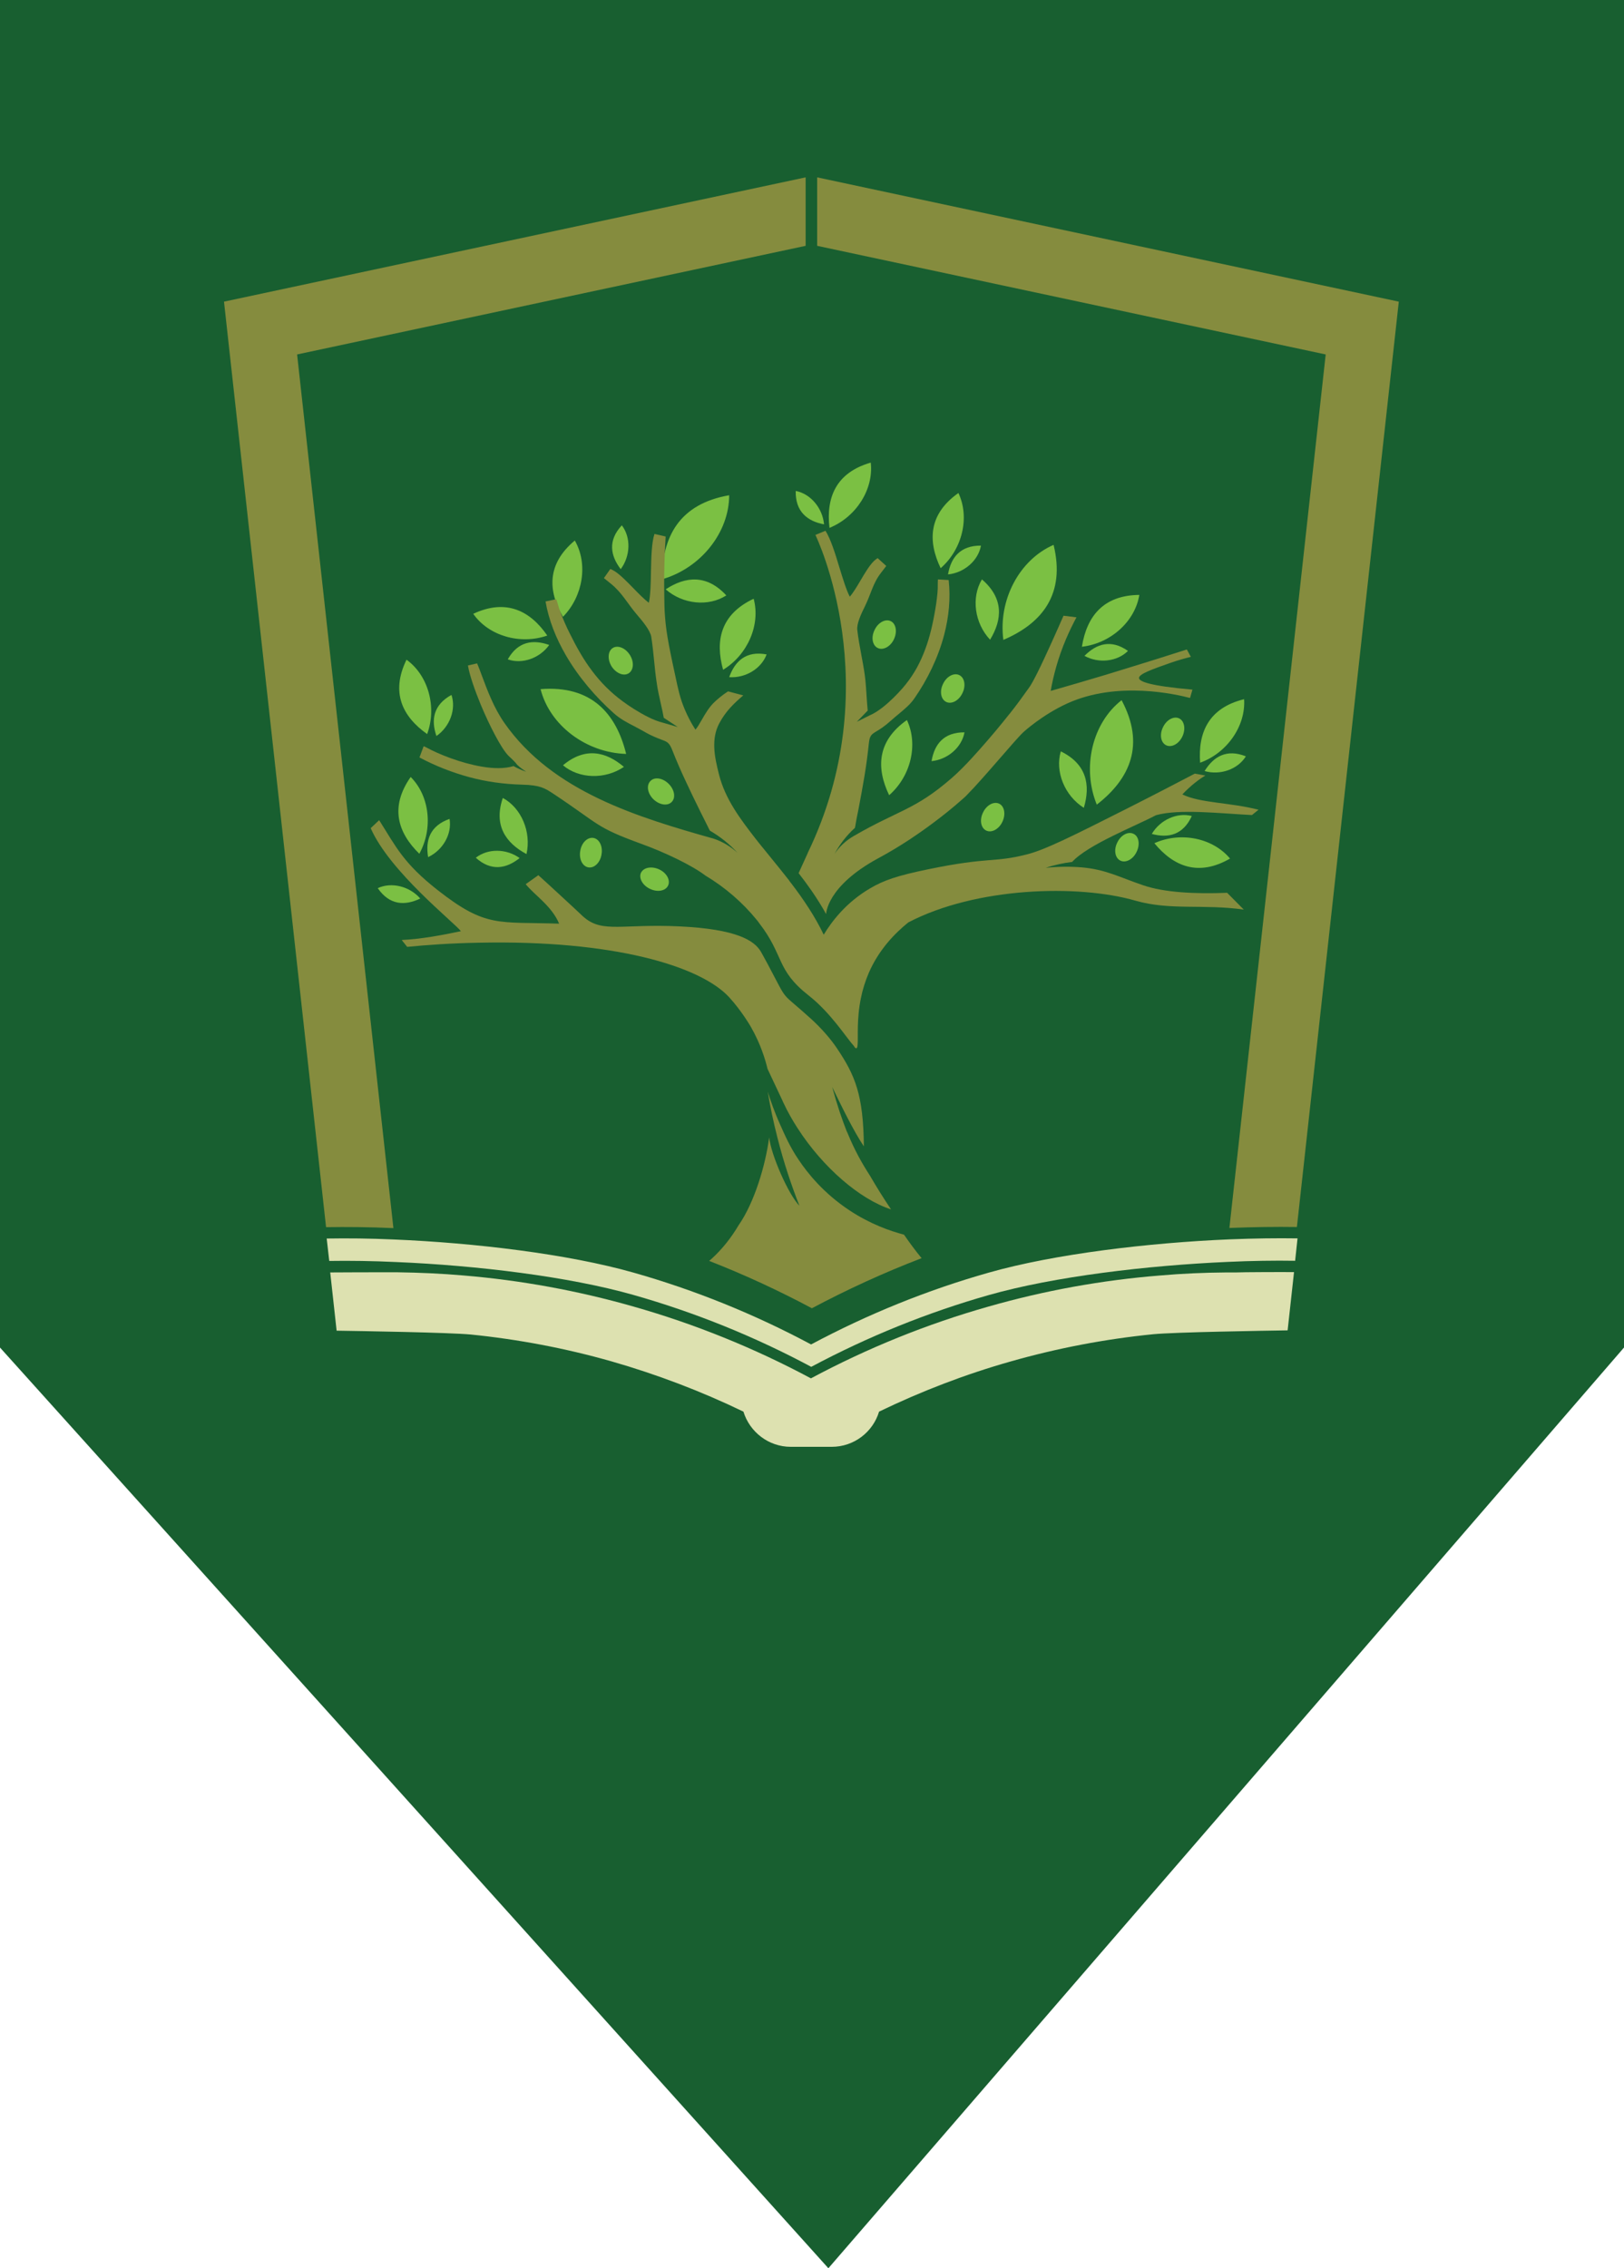
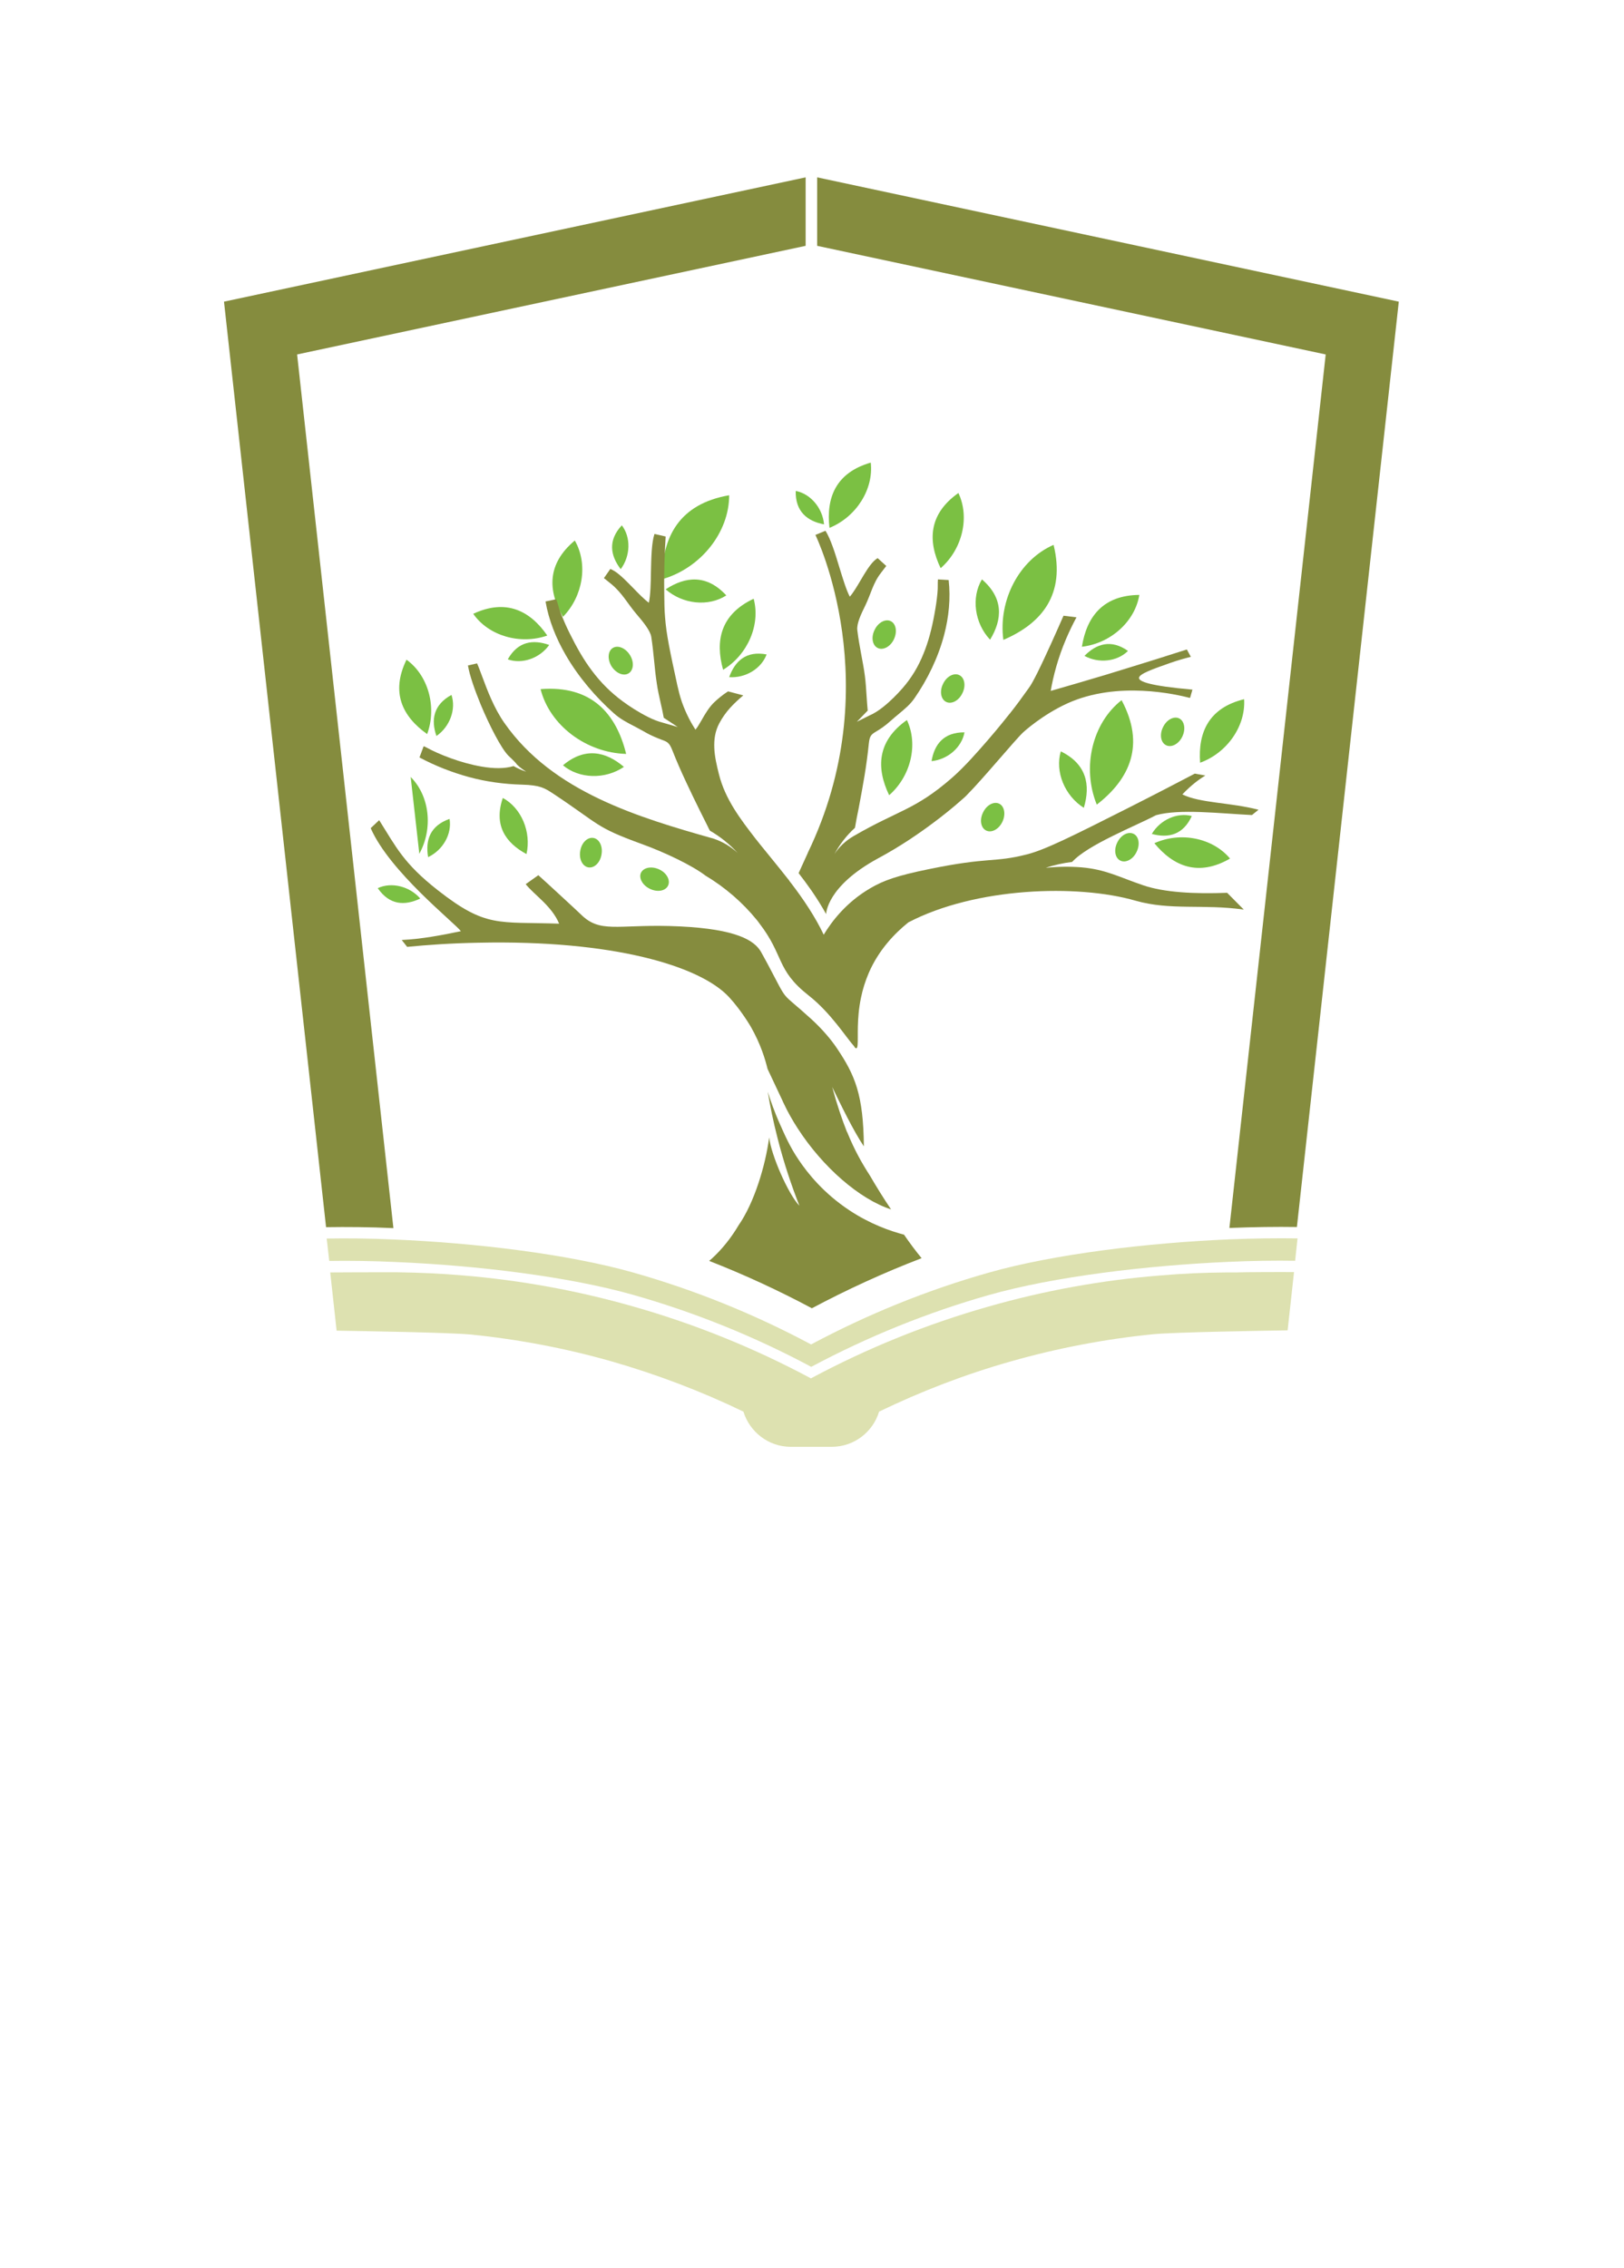
<svg xmlns="http://www.w3.org/2000/svg" width="174" height="243" viewBox="0 0 174 243" fill="none">
-   <path d="M174 0H0V144.365L88.755 243L174 144.365V0Z" fill="#185F30" />
  <path d="M86.319 19L24 32.317L34.935 131.468C37.146 131.434 39.58 131.451 42.151 131.571L31.833 37.973L86.319 26.336V19Z" fill="#858C3E" />
  <path d="M87.553 19V26.336L142.039 37.973L131.721 131.554C134.292 131.451 136.743 131.417 138.954 131.451L149.871 32.317L87.553 19Z" fill="#858C3E" />
  <path d="M112.885 58.371C109.217 59.965 106.937 64.284 107.503 68.552C111.668 66.769 114.17 63.65 112.885 58.371Z" fill="#7BC043" />
  <path d="M105.206 62.07C104.04 64.024 104.417 66.766 106.08 68.532C107.417 66.338 107.537 64.076 105.206 62.07Z" fill="#7BC043" />
  <path d="M78.126 53.057C78.126 57.05 75.075 60.872 70.945 62.055C70.927 57.53 72.778 53.982 78.126 53.057Z" fill="#7BC043" />
  <path d="M77.818 63.786C75.915 65.02 73.156 64.746 71.322 63.135C73.464 61.73 75.727 61.524 77.818 63.786Z" fill="#7BC043" />
  <path d="M57.919 73.828C58.895 77.701 62.803 80.649 67.088 80.769C66.008 76.382 63.317 73.4 57.919 73.828Z" fill="#7BC043" />
  <path d="M60.318 81.987C62.049 83.444 64.826 83.529 66.848 82.158C64.895 80.496 62.666 80.016 60.318 81.987Z" fill="#7BC043" />
  <path d="M120.169 75.01C117.015 77.478 115.901 82.225 117.512 86.202C121.077 83.442 122.722 79.775 120.169 75.01Z" fill="#7BC043" />
  <path d="M113.656 80.494C113.021 82.671 114.067 85.242 116.124 86.544C116.861 84.076 116.415 81.848 113.656 80.494Z" fill="#7BC043" />
  <path d="M102.687 52.816C103.921 55.422 103.115 58.832 100.784 60.872C99.379 57.941 99.499 55.062 102.687 52.816Z" fill="#7BC043" />
-   <path d="M105.103 58.453C104.812 60.064 103.304 61.367 101.573 61.538C101.881 59.722 102.892 58.436 105.103 58.453Z" fill="#7BC043" />
  <path d="M133.297 74.906C133.486 77.769 131.48 80.665 128.584 81.711C128.344 78.471 129.509 75.832 133.297 74.906Z" fill="#7BC043" />
-   <path d="M133.485 81.028C132.628 82.417 130.743 83.085 129.063 82.605C130.023 81.046 131.429 80.206 133.485 81.028Z" fill="#7BC043" />
  <path d="M61.586 57.906C63.026 60.409 62.478 63.871 60.318 66.082C58.69 63.288 58.587 60.409 61.586 57.906Z" fill="#7BC043" />
  <path d="M66.625 56.279C67.619 57.582 67.551 59.57 66.505 60.975C65.391 59.519 65.117 57.89 66.625 56.279Z" fill="#7BC043" />
  <path d="M85.256 52.594C86.85 52.902 88.135 54.428 88.29 56.176C86.49 55.833 85.204 54.805 85.256 52.594Z" fill="#7BC043" />
  <path d="M50.703 65.757C52.348 68.123 55.724 69.1 58.638 68.088C56.804 65.432 54.233 64.112 50.703 65.757Z" fill="#7BC043" />
  <path d="M54.405 70.638C55.948 71.186 57.833 70.518 58.844 69.095C57.096 68.478 55.485 68.718 54.405 70.638Z" fill="#7BC043" />
  <path d="M80.748 64.144C81.502 66.921 80.114 70.143 77.475 71.754C76.6 68.618 77.217 65.807 80.748 64.144Z" fill="#7BC043" />
  <path d="M82.137 70.11C81.571 71.635 79.874 72.664 78.126 72.544C78.76 70.796 79.96 69.698 82.137 70.11Z" fill="#7BC043" />
  <path d="M122.071 63.734C121.609 66.579 119.004 68.928 115.918 69.287C116.433 66.065 118.181 63.769 122.071 63.734Z" fill="#7BC043" />
  <path d="M120.854 69.733C119.706 70.882 117.718 71.104 116.192 70.265C117.495 68.945 119.055 68.465 120.854 69.733Z" fill="#7BC043" />
  <path d="M93.295 49.559C93.62 52.421 91.735 55.386 88.873 56.551C88.496 53.312 89.558 50.638 93.295 49.559Z" fill="#7BC043" />
  <path d="M97.168 77.137C98.402 79.742 97.597 83.153 95.266 85.192C93.86 82.261 93.98 79.382 97.168 77.137Z" fill="#7BC043" />
  <path d="M103.338 78.457C103.047 80.068 101.539 81.371 99.808 81.542C100.116 79.725 101.127 78.44 103.338 78.457Z" fill="#7BC043" />
  <path d="M40.471 95.149C41.945 94.464 43.882 94.944 45.03 96.263C43.368 97.052 41.739 96.983 40.471 95.149Z" fill="#7BC043" />
  <path d="M131.789 91.979C129.938 89.768 126.51 89.065 123.682 90.334C125.739 92.836 128.413 93.933 131.789 91.979Z" fill="#7BC043" />
  <path d="M127.693 87.42C126.116 87.009 124.299 87.831 123.408 89.34C125.191 89.82 126.768 89.442 127.693 87.42Z" fill="#7BC043" />
-   <path d="M44.001 83.238C46.041 85.278 46.418 88.757 44.927 91.465C42.596 89.186 41.756 86.443 44.001 83.238Z" fill="#7BC043" />
+   <path d="M44.001 83.238C46.041 85.278 46.418 88.757 44.927 91.465Z" fill="#7BC043" />
  <path d="M48.167 87.728C48.441 89.34 47.464 91.071 45.87 91.825C45.562 90.008 46.076 88.466 48.167 87.728Z" fill="#7BC043" />
  <path d="M43.555 70.674C45.886 72.353 46.829 75.747 45.766 78.644C43.11 76.758 41.841 74.187 43.555 70.674Z" fill="#7BC043" />
  <path d="M48.372 74.445C48.886 75.988 48.201 77.856 46.761 78.85C46.161 77.119 46.435 75.508 48.372 74.445Z" fill="#7BC043" />
  <path d="M53.874 85.484C55.862 86.564 56.942 89.118 56.41 91.5C54.148 90.283 52.88 88.398 53.874 85.484Z" fill="#7BC043" />
  <path d="M121.78 91.26C121.403 92.065 120.614 92.477 120.049 92.203C119.466 91.928 119.312 91.054 119.706 90.266C120.083 89.46 120.871 89.049 121.437 89.323C122.02 89.58 122.174 90.454 121.78 91.26Z" fill="#7BC043" />
  <path d="M62.17 91.157C62.307 90.283 62.941 89.666 63.575 89.769C64.209 89.872 64.603 90.66 64.449 91.534C64.312 92.409 63.678 93.025 63.044 92.923C62.41 92.82 62.015 92.031 62.17 91.157Z" fill="#7BC043" />
  <path d="M107.4 88.037C107.023 88.843 106.234 89.254 105.669 88.98C105.086 88.706 104.932 87.832 105.326 87.043C105.703 86.237 106.491 85.826 107.057 86.1C107.623 86.375 107.777 87.249 107.4 88.037Z" fill="#7BC043" />
-   <path d="M71.647 83.975C72.281 84.609 72.418 85.483 71.956 85.929C71.51 86.374 70.636 86.237 70.002 85.62C69.368 84.986 69.231 84.129 69.693 83.666C70.139 83.204 71.013 83.341 71.647 83.975Z" fill="#7BC043" />
  <path d="M103.116 74.258C102.738 75.063 101.95 75.475 101.384 75.201C100.802 74.926 100.647 74.052 101.042 73.264C101.419 72.458 102.207 72.047 102.773 72.321C103.355 72.595 103.51 73.469 103.116 74.258Z" fill="#7BC043" />
  <path d="M95.78 68.481C95.403 69.286 94.614 69.697 94.049 69.423C93.466 69.149 93.311 68.275 93.706 67.486C94.083 66.681 94.871 66.269 95.437 66.544C96.002 66.818 96.157 67.675 95.78 68.481Z" fill="#7BC043" />
  <path d="M70.636 93.144C71.442 93.521 71.853 94.309 71.579 94.875C71.304 95.458 70.43 95.612 69.625 95.218C68.836 94.841 68.408 94.052 68.682 93.487C68.974 92.921 69.831 92.767 70.636 93.144Z" fill="#7BC043" />
  <path d="M126.682 78.9C126.305 79.706 125.516 80.117 124.951 79.843C124.368 79.569 124.214 78.695 124.608 77.906C124.985 77.101 125.774 76.689 126.339 76.964C126.905 77.238 127.059 78.112 126.682 78.9Z" fill="#7BC043" />
  <path d="M67.482 70.16C67.962 70.914 67.894 71.788 67.362 72.131C66.814 72.474 66.008 72.131 65.528 71.394C65.066 70.64 65.117 69.766 65.648 69.423C66.18 69.081 67.002 69.406 67.482 70.16Z" fill="#7BC043" />
-   <path d="M50.977 91.892C52.263 90.881 54.251 90.898 55.674 91.927C54.234 93.075 52.623 93.366 50.977 91.892Z" fill="#7BC043" />
  <path d="M93.209 125.949C93.209 125.932 93.209 125.932 93.209 125.949C92.369 124.646 91.58 123.275 90.775 121.304C90.775 121.287 90.758 121.287 90.758 121.27C90.758 121.253 90.74 121.253 90.74 121.253C90.226 119.95 89.695 118.407 89.164 116.454C90.038 118.253 91.443 121.167 92.557 122.812C92.506 117.293 91.615 115.185 89.661 112.289C89.044 111.363 88.05 110.198 86.918 109.169C83.439 105.999 84.588 107.678 82.257 103.291C81.794 102.434 81.554 102.005 81.502 101.919C80.817 100.788 79 99.537 72.813 99.246C66.711 98.954 64.637 99.966 62.632 98.32C62.392 98.132 62.409 98.097 60.095 95.972C59.084 95.029 58.244 94.275 57.679 93.761L56.325 94.721C57.25 95.886 59.118 97.052 59.907 98.954C53.377 98.732 52.074 99.417 46.932 95.389C43.23 92.493 42.442 90.745 40.625 87.865L39.717 88.722C41.756 93.384 48.663 98.817 49.383 99.76C47.344 100.188 45.167 100.6 43.042 100.703L43.625 101.44C45.716 101.234 48.304 101.045 51.303 100.994C65.58 100.685 75.007 103.445 78.126 106.838C79.463 108.295 80.44 109.992 80.44 109.992C81.52 111.877 81.999 113.54 82.239 114.517L83.868 117.979V117.996L83.953 118.168C84.382 119.093 84.896 120.001 85.462 120.876C88.17 125.075 92.129 128.485 95.471 129.565C94.648 128.348 93.877 127.097 93.209 125.949Z" fill="#858C3E" />
  <path d="M123.853 87.334C126.373 86.631 130.675 87.145 134.137 87.317L134.84 86.751C131.84 85.963 128.601 86.049 126.681 85.106C127.658 84.078 128.515 83.46 129.149 83.084L128.018 82.878C126.287 83.786 123.819 85.072 120.802 86.597C114.958 89.545 111.993 91.036 110.022 91.533C106.457 92.442 106.011 91.773 99.532 93.11C96.088 93.813 94.665 94.327 93.26 95.15C90.637 96.675 89.095 98.749 88.255 100.137C87.364 98.252 86.078 96.332 84.793 94.653L84.776 94.635L84.724 94.567L84.656 94.481L84.604 94.413L84.553 94.327C83.473 92.939 81.262 90.265 80.954 89.853C79.325 87.745 77.697 85.62 77.029 82.946C76.789 81.987 76.566 81.044 76.532 80.118C76.497 79.21 76.617 78.336 77.063 77.496C77.749 76.194 78.64 75.354 79.634 74.497L78.006 74.068C77.406 74.445 76.857 74.925 76.583 75.182C76 75.714 75.537 76.502 75.16 77.17C74.903 77.616 74.68 77.993 74.509 78.165C74.098 77.53 73.532 76.536 73.069 75.234C72.829 74.531 72.71 74.017 72.572 73.417C71.784 69.783 71.39 67.967 71.253 66.081C71.184 65.242 71.184 64.624 71.167 63.39C71.133 60.922 71.236 58.883 71.321 57.477L70.121 57.203C69.813 58.146 69.779 59.706 69.744 61.248C69.727 62.516 69.693 63.767 69.522 64.573C69.025 64.213 68.442 63.613 67.859 63.013C67.174 62.311 66.488 61.608 65.888 61.214C65.717 61.111 65.545 61.008 65.391 60.957L64.706 61.934L65.494 62.568C66.659 63.528 67.225 64.642 68.168 65.756C68.87 66.578 69.659 67.521 69.779 68.224C69.916 69.115 70.001 69.955 70.087 70.812C70.156 71.566 70.242 72.354 70.361 73.143C70.464 73.914 70.636 74.634 70.79 75.337C70.91 75.868 71.03 76.382 71.116 76.896L72.624 77.89L71.098 77.445C70.55 77.308 69.967 77.085 69.47 76.828C68.425 76.314 67.413 75.645 66.762 75.165C65.425 74.188 64.346 73.091 63.437 71.874C62.512 70.657 61.758 69.303 61.038 67.847C60.849 67.47 60.678 67.11 60.523 66.75C60.369 66.39 60.215 66.03 60.061 65.636C59.941 65.327 59.855 65.036 59.786 64.779C59.718 64.556 59.666 64.367 59.598 64.196L58.45 64.436C58.792 66.441 59.581 68.395 60.626 70.195C61.998 72.56 63.831 74.685 65.751 76.399C66.436 77.016 67.156 77.393 67.962 77.805C68.27 77.976 68.613 78.147 68.973 78.353C69.847 78.867 70.447 79.073 70.876 79.244C71.493 79.467 71.715 79.553 72.041 80.393C72.487 81.524 72.967 82.621 73.481 83.718C73.978 84.797 74.509 85.877 75.058 86.991L75.298 87.471C75.469 87.814 75.64 88.157 75.846 88.568C75.915 88.722 75.983 88.859 76.069 88.996C77.166 89.631 78.177 90.436 79.034 91.379C78.297 90.693 77.44 90.179 76.48 89.853C72.35 88.688 68.133 87.454 64.208 85.586C60.215 83.683 56.65 81.164 54.062 77.479C52.914 75.851 52.194 73.897 51.663 72.474C51.457 71.926 51.285 71.446 51.114 71.069L50.137 71.292C50.308 72.337 50.857 73.897 51.508 75.491C52.468 77.787 53.685 80.135 54.439 80.924C54.542 81.027 54.662 81.147 54.782 81.25C55.005 81.472 55.245 81.695 55.399 81.918C55.69 82.209 56.033 82.449 56.376 82.672C55.896 82.518 55.45 82.312 55.022 82.072C54.079 82.364 52.862 82.347 51.594 82.124C49.383 81.747 47.035 80.821 45.664 80.067C45.578 80.016 45.492 79.981 45.389 79.947L44.944 81.147C46.675 82.072 48.457 82.758 50.274 83.255C52.108 83.752 54.011 84.009 55.93 84.06C57.884 84.112 58.364 84.438 59.238 85.003C64.311 88.362 63.728 88.585 68.665 90.385C71.287 91.328 74.183 92.733 75.572 93.796C77.714 95.081 79.565 96.692 81.073 98.543L81.142 98.629L81.211 98.715L81.279 98.8V98.817L81.348 98.903C84.056 102.417 83.113 103.873 86.644 106.65C89.009 108.501 90.654 111.141 91.494 112.066C91.58 112.22 91.666 112.306 91.734 112.306C91.837 112.289 91.871 112.152 91.888 111.912C91.957 111.123 91.768 109.187 92.248 106.89C92.42 106.033 92.694 105.142 93.088 104.216C94.185 101.697 95.916 99.949 97.322 98.817C104.537 95.047 115.455 94.704 121.642 96.486C125.413 97.566 128.892 96.829 133.263 97.446L131.48 95.647C127.984 95.784 124.744 95.612 122.482 94.841C119.911 93.967 118.471 93.144 115.883 92.921C114.598 92.819 113.313 92.836 112.044 92.973C112.953 92.664 113.912 92.459 114.872 92.339C116.552 90.488 121.694 88.482 123.853 87.334Z" fill="#858C3E" />
  <path d="M122.037 72.647C122.003 72.201 123.546 71.67 125.345 71.035C126.271 70.71 127.042 70.504 127.591 70.367L127.162 69.579C124.797 70.333 122.757 70.984 121.163 71.464C119.415 72.013 117.718 72.527 115.422 73.195C114.256 73.538 113.279 73.812 112.576 74.018C112.851 72.424 113.348 70.504 114.222 68.448C114.582 67.608 114.959 66.836 115.336 66.134L113.948 65.962C113.331 67.368 112.062 70.247 111.137 72.098C110.743 72.887 110.417 73.469 110.228 73.709C109.594 74.6 108.926 75.526 108.189 76.452C108.172 76.469 108.172 76.469 108.155 76.486C108.155 76.486 106.955 78.011 105.772 79.365C104.727 80.565 103.356 82.142 101.984 83.342C98.008 86.804 96.277 86.769 91.444 89.58C90.621 90.06 89.918 90.712 89.404 91.5C89.97 90.454 90.707 89.495 91.598 88.689C91.632 88.535 91.666 88.38 91.684 88.226C91.752 87.781 91.838 87.421 91.906 87.061L92.009 86.547C92.232 85.381 92.438 84.233 92.626 83.119C92.815 81.97 92.969 80.822 93.089 79.657C93.175 78.8 93.363 78.68 93.895 78.354C94.272 78.131 94.769 77.823 95.472 77.189C95.763 76.931 96.02 76.709 96.277 76.503C96.928 75.954 97.511 75.492 97.991 74.789C99.345 72.835 100.51 70.487 101.162 68.002C101.659 66.099 101.864 64.111 101.642 62.14L100.493 62.072C100.476 62.243 100.476 62.449 100.476 62.672C100.476 62.929 100.476 63.203 100.442 63.529C100.408 63.923 100.356 64.3 100.305 64.677C100.253 65.037 100.185 65.414 100.116 65.808C99.842 67.316 99.482 68.739 98.934 70.059C98.402 71.378 97.682 72.612 96.671 73.761C96.174 74.326 95.403 75.132 94.546 75.8C94.118 76.126 93.638 76.452 93.141 76.657L91.804 77.326L92.969 76.126C92.918 75.612 92.883 75.098 92.849 74.566C92.798 73.864 92.763 73.126 92.661 72.372C92.558 71.584 92.403 70.813 92.266 70.059C92.112 69.219 91.958 68.396 91.855 67.505C91.769 66.802 92.266 65.774 92.712 64.865C93.312 63.631 93.535 62.466 94.392 61.369L94.957 60.632L94.032 59.792C93.895 59.878 93.757 59.981 93.62 60.118C93.141 60.598 92.678 61.369 92.215 62.157C91.821 62.826 91.427 63.494 91.049 63.923C90.655 63.169 90.295 61.952 89.918 60.735C89.473 59.244 88.993 57.735 88.444 56.861L87.365 57.307C87.467 57.513 95.18 73.504 86.542 91.38V91.397C86.268 91.997 85.908 92.785 85.565 93.54C86.011 94.105 86.456 94.722 86.919 95.373C87.536 96.265 88.067 97.122 88.513 97.927C88.513 97.927 88.53 94.962 94.1 91.945C95.283 91.311 96.38 90.643 97.374 89.992C98.334 89.358 99.208 88.74 99.962 88.175C102.036 86.632 103.321 85.433 103.458 85.313C104.093 84.661 104.624 84.096 105.104 83.547C105.584 83.016 106.029 82.502 106.509 81.953C108.326 79.862 109.234 78.817 109.663 78.423C109.663 78.423 111.634 76.606 114.325 75.372C119.758 72.887 126.099 74.412 127.505 74.772L127.762 73.881C123.1 73.469 122.072 73.007 122.037 72.647Z" fill="#858C3E" />
  <path d="M98.744 134.791C94.717 136.334 90.792 138.133 86.987 140.156C83.422 138.253 79.754 136.557 75.983 135.083C76.069 134.997 76.172 134.928 76.258 134.843C77.406 133.797 78.366 132.563 79.137 131.261C80.834 128.827 82.016 124.816 82.394 121.954C82.411 121.885 82.411 121.851 82.411 121.851C82.616 123.754 84.484 127.987 85.65 129.17C84.81 127.027 83.987 124.61 83.302 121.902C82.856 120.171 82.513 118.509 82.256 116.949C82.548 117.892 82.976 119.126 83.61 120.531C84.039 121.491 84.622 122.862 85.581 124.268C86.524 125.673 88.238 127.833 91.015 129.667C93.243 131.141 95.368 131.878 96.859 132.272C97.459 133.146 98.093 134.003 98.744 134.791Z" fill="#858C3E" />
  <path d="M139.021 132.669L138.764 135.069C136.57 135.034 134.12 135.069 131.532 135.189C122.962 135.566 112.952 136.748 105.96 138.736C99.378 140.605 92.985 143.193 86.918 146.432C80.868 143.193 74.475 140.605 67.893 138.736C60.918 136.748 51.028 135.566 42.493 135.206C39.922 135.086 37.471 135.051 35.277 135.086L35.003 132.686C37.214 132.652 39.648 132.669 42.219 132.789C50.822 133.149 60.815 134.332 67.876 136.337C74.458 138.205 80.851 140.793 86.901 144.032C92.968 140.793 99.344 138.205 105.943 136.337C113.004 134.332 123.116 133.132 131.771 132.772C134.359 132.669 136.81 132.635 139.021 132.669Z" fill="#DDE1B0" />
  <path d="M138.645 136.284L137.96 142.523C136.76 142.54 133.726 142.591 130.727 142.66C127.693 142.728 124.677 142.831 123.597 142.934C118.421 143.448 113.313 144.425 108.309 145.848C103.458 147.219 98.728 149.036 94.186 151.23C93.534 153.406 91.512 155 89.113 155H84.725C82.343 155 80.32 153.406 79.652 151.23C75.11 149.036 70.362 147.236 65.529 145.848C60.593 144.442 55.537 143.483 50.429 142.968C49.349 142.866 46.333 142.763 43.299 142.694C40.3 142.626 37.283 142.574 36.066 142.557L35.381 136.318C36.272 136.301 41.003 136.301 41.5 136.301H41.517C41.877 136.301 42.219 136.301 42.579 136.301C44.962 136.335 47.327 136.438 49.675 136.644C55.828 137.158 61.913 138.272 67.86 139.969C74.441 141.837 80.834 144.425 86.885 147.665C92.935 144.425 99.328 141.837 105.926 139.969C111.925 138.255 118.078 137.141 124.3 136.644C126.648 136.438 129.03 136.335 131.395 136.318C131.704 136.318 132.012 136.318 132.304 136.318H132.458C132.938 136.284 137.788 136.267 138.645 136.284Z" fill="#DDE1B0" />
</svg>